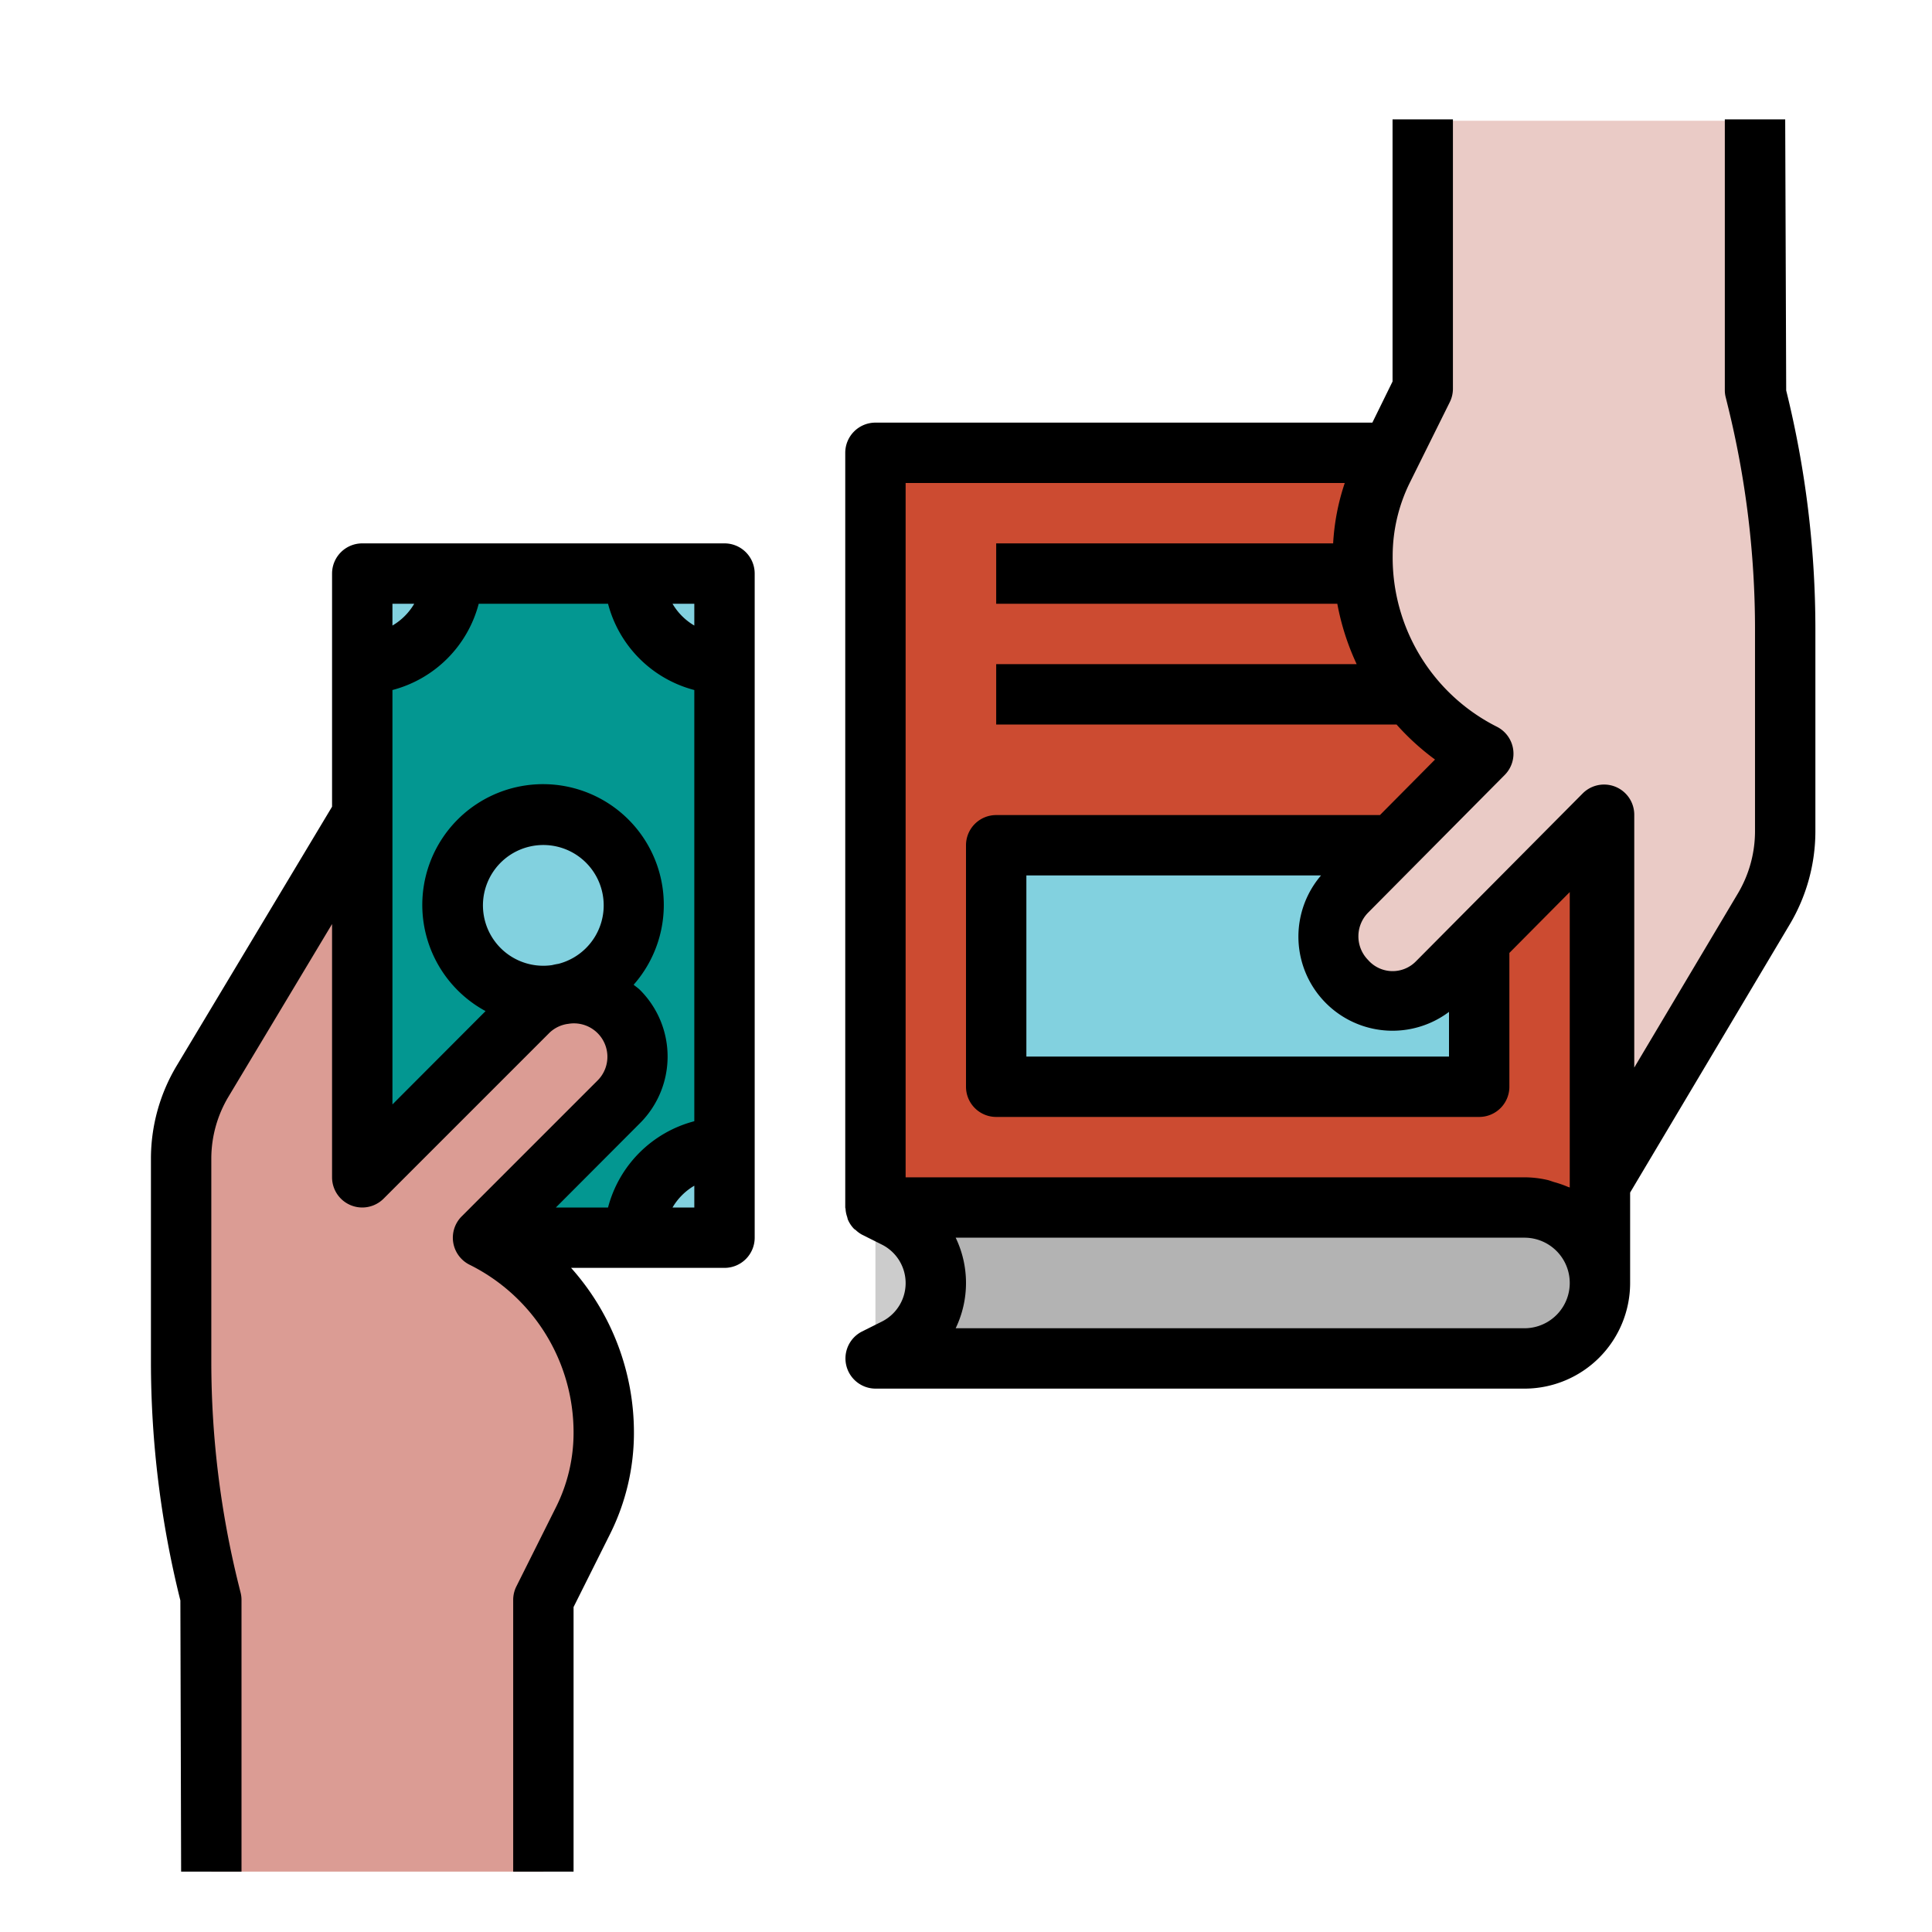
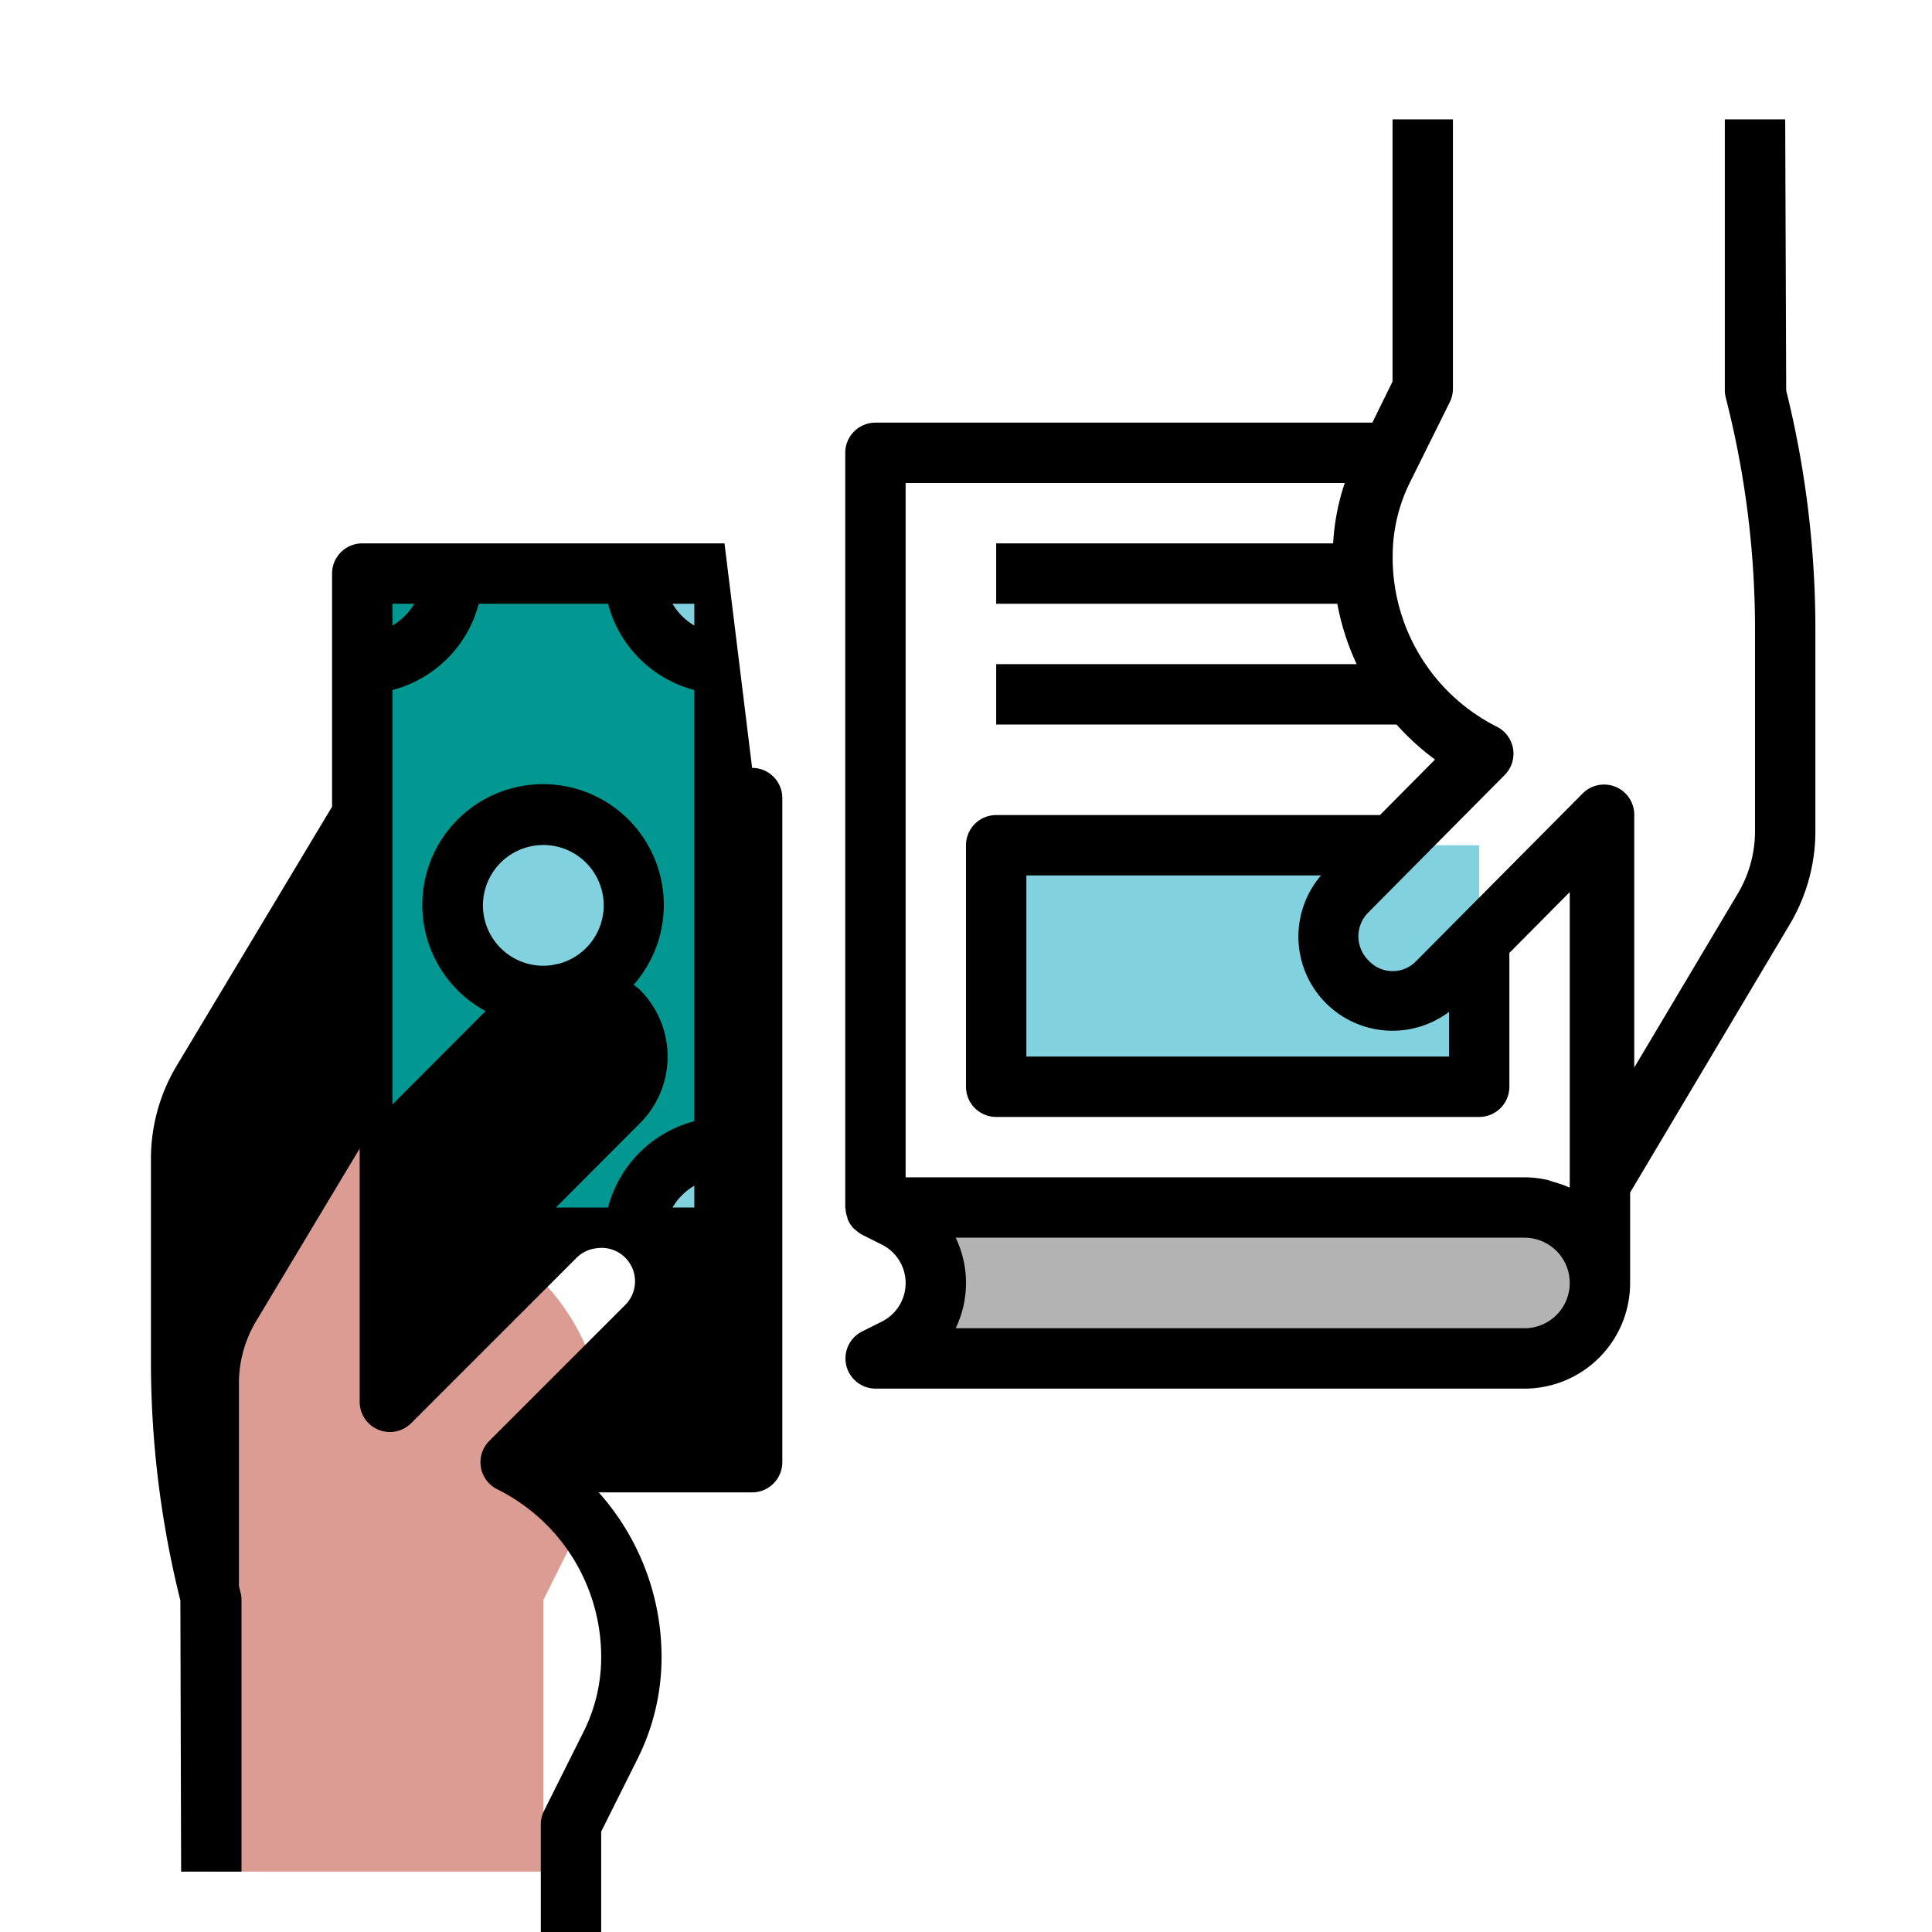
<svg xmlns="http://www.w3.org/2000/svg" height="512" viewBox="0 0 64 64" width="512">
  <g id="Fill_Outline" data-name="Fill Outline">
    <path d="m7 24h22v12h-22z" fill="#039791" transform="matrix(0 -1 1 0 -12 48)" />
    <g fill="#82d1df">
      <circle cx="18" cy="30" r="3" />
      <path d="m12 38a3 3 0 0 1 3 3h-3z" />
-       <path d="m12 22a3 3 0 0 0 3-3h-3z" />
      <path d="m24 22a3 3 0 0 1 -3-3h3z" />
      <path d="m21 41a3 3 0 0 1 3-3v3z" />
    </g>
-     <path d="m29 37h5v8h-5z" fill="#ccc" />
-     <path d="m48 40h-19v-25h24v27.5a2.5 2.5 0 0 0 -2.5-2.5z" fill="#cc4b31" />
    <path d="m50.5 45h-21.5l.658-.329a2.426 2.426 0 0 0 1.342-2.171 2.426 2.426 0 0 0 -1.342-2.171l-.658-.329h21.5a2.5 2.5 0 0 1 2.5 2.5 2.5 2.5 0 0 1 -2.5 2.5z" fill="#b3b3b3" />
    <path d="m33 28h16v8h-16z" fill="#82d1df" />
-     <path d="m58 4v8.968l.063.253a31.9 31.9 0 0 1 .937 7.673v6.686a5.039 5.039 0 0 1 -.708 2.575l-5.292 8.891v-12.015l-5.524 5.569a2.079 2.079 0 0 1 -2.952 0l-.048-.049a2.113 2.113 0 0 1 0-2.976l4.524-4.56a7.3 7.3 0 0 1 -4-6.525v-.024a6.468 6.468 0 0 1 .673-2.874l1.327-2.674v-8.918" fill="#eacbc6" />
    <path d="m7 62v-9l-.055-.221a31.617 31.617 0 0 1 -.945-7.679v-6.715a5 5 0 0 1 .713-2.573l5.287-8.812v12l5.5-5.5a2.122 2.122 0 0 1 3 0 2.122 2.122 0 0 1 0 3l-4.5 4.5a7.237 7.237 0 0 1 4 6.472 6.479 6.479 0 0 1 -.683 2.895l-1.317 2.633v9" fill="#db9c94" />
  </g>
-   <path d="m24 18h-12a1 1 0 0 0 -1 1v7.723l-5.145 8.577a6 6 0 0 0 -.855 3.085v6.715a32.65 32.65 0 0 0 .975 7.917l.025 8.983h2v-9a.984.984 0 0 0 -.03-.242l-.055-.221a30.688 30.688 0 0 1 -.915-7.437v-6.715a4 4 0 0 1 .57-2.058l3.43-5.717v8.39a1 1 0 0 0 1.707.707l5.5-5.5a1.1 1.1 0 0 1 .593-.288h.009a1.108 1.108 0 0 1 .984 1.876l-4.5 4.5a1 1 0 0 0 .26 1.6 6.2 6.2 0 0 1 3.447 5.577 5.5 5.5 0 0 1 -.578 2.447l-1.317 2.634a1 1 0 0 0 -.105.447v9h2v-8.764l1.211-2.423a7.508 7.508 0 0 0 .789-3.341 8.188 8.188 0 0 0 -2.082-5.472h5.082a1 1 0 0 0 1-1v-22a1 1 0 0 0 -1-1zm-1 2.722a2.015 2.015 0 0 1 -.722-.722h.722zm-9.278-.722a2.015 2.015 0 0 1 -.722.722v-.722zm4.778 11.928c-.072.011-.142.026-.213.043a2 2 0 1 1 .213-.043zm2.7 5.279a3.119 3.119 0 0 0 0-4.414c-.065-.065-.141-.113-.21-.172a4 4 0 1 0 -4.905.873l-3.085 3.092v-13.728a4 4 0 0 0 2.858-2.858h4.284a4 4 0 0 0 2.858 2.858v14.284a4 4 0 0 0 -2.858 2.858h-1.728zm1.078 2.793a2.015 2.015 0 0 1 .722-.722v.722z" />
+   <path d="m24 18h-12a1 1 0 0 0 -1 1v7.723l-5.145 8.577a6 6 0 0 0 -.855 3.085v6.715a32.65 32.65 0 0 0 .975 7.917l.025 8.983h2v-9a.984.984 0 0 0 -.03-.242l-.055-.221v-6.715a4 4 0 0 1 .57-2.058l3.43-5.717v8.39a1 1 0 0 0 1.707.707l5.5-5.5a1.1 1.1 0 0 1 .593-.288h.009a1.108 1.108 0 0 1 .984 1.876l-4.5 4.5a1 1 0 0 0 .26 1.6 6.2 6.2 0 0 1 3.447 5.577 5.5 5.5 0 0 1 -.578 2.447l-1.317 2.634a1 1 0 0 0 -.105.447v9h2v-8.764l1.211-2.423a7.508 7.508 0 0 0 .789-3.341 8.188 8.188 0 0 0 -2.082-5.472h5.082a1 1 0 0 0 1-1v-22a1 1 0 0 0 -1-1zm-1 2.722a2.015 2.015 0 0 1 -.722-.722h.722zm-9.278-.722a2.015 2.015 0 0 1 -.722.722v-.722zm4.778 11.928c-.072.011-.142.026-.213.043a2 2 0 1 1 .213-.043zm2.7 5.279a3.119 3.119 0 0 0 0-4.414c-.065-.065-.141-.113-.21-.172a4 4 0 1 0 -4.905.873l-3.085 3.092v-13.728a4 4 0 0 0 2.858-2.858h4.284a4 4 0 0 0 2.858 2.858v14.284a4 4 0 0 0 -2.858 2.858h-1.728zm1.078 2.793a2.015 2.015 0 0 1 .722-.722v.722z" />
  <path d="m59.17 12.934-.033-8.98h-2v8.968a.931.931 0 0 0 .03.241l.062.252a30.888 30.888 0 0 1 .908 7.434v6.685a4.042 4.042 0 0 1 -.568 2.064l-3.432 5.766v-8.379a1 1 0 0 0 -1.71-.7l-5.527 5.565a1.08 1.08 0 0 1 -1.58-.049 1.117 1.117 0 0 1 0-1.568l4.524-4.56a1 1 0 0 0 -.26-1.6 6.274 6.274 0 0 1 -3.45-5.656 5.493 5.493 0 0 1 .569-2.43l1.327-2.674a1 1 0 0 0 .1-.444v-8.915h-2v8.684l-.669 1.362h-16.461a1 1 0 0 0 -1 1v25c0 .017.009.031.01.047a.946.946 0 0 0 .053.264c.01.031.013.064.026.094a1 1 0 0 0 .2.3c.017.018.041.027.059.044a1.019 1.019 0 0 0 .205.15l.658.329a1.426 1.426 0 0 1 0 2.552l-.658.329a1 1 0 0 0 .447 1.891h21.5a3.5 3.5 0 0 0 3.5-3.5v-2.995l5.288-8.884a6.043 6.043 0 0 0 .849-3.087v-6.685a32.893 32.893 0 0 0 -.967-7.915zm-11.17 20.586v1.48h-14v-6h9.761a3.117 3.117 0 0 0 4.239 4.52zm-18-17.52h14.547a7.546 7.546 0 0 0 -.385 2h-11.162v2h11.3a8.313 8.313 0 0 0 .641 2h-11.941v2h13.262a8.24 8.24 0 0 0 1.275 1.161l-1.824 1.839h-12.713a1 1 0 0 0 -1 1v8a1 1 0 0 0 1 1h16a1 1 0 0 0 1-1v-4.433l2-2.016v9.787c-.021-.01-.046-.014-.067-.024a3.526 3.526 0 0 0 -.454-.157c-.079-.024-.154-.056-.235-.073a3.441 3.441 0 0 0 -.744-.084h-20.5zm20.5 28h-18.842a3.46 3.46 0 0 0 0-3h18.842a1.5 1.5 0 0 1 0 3z" />
</svg>